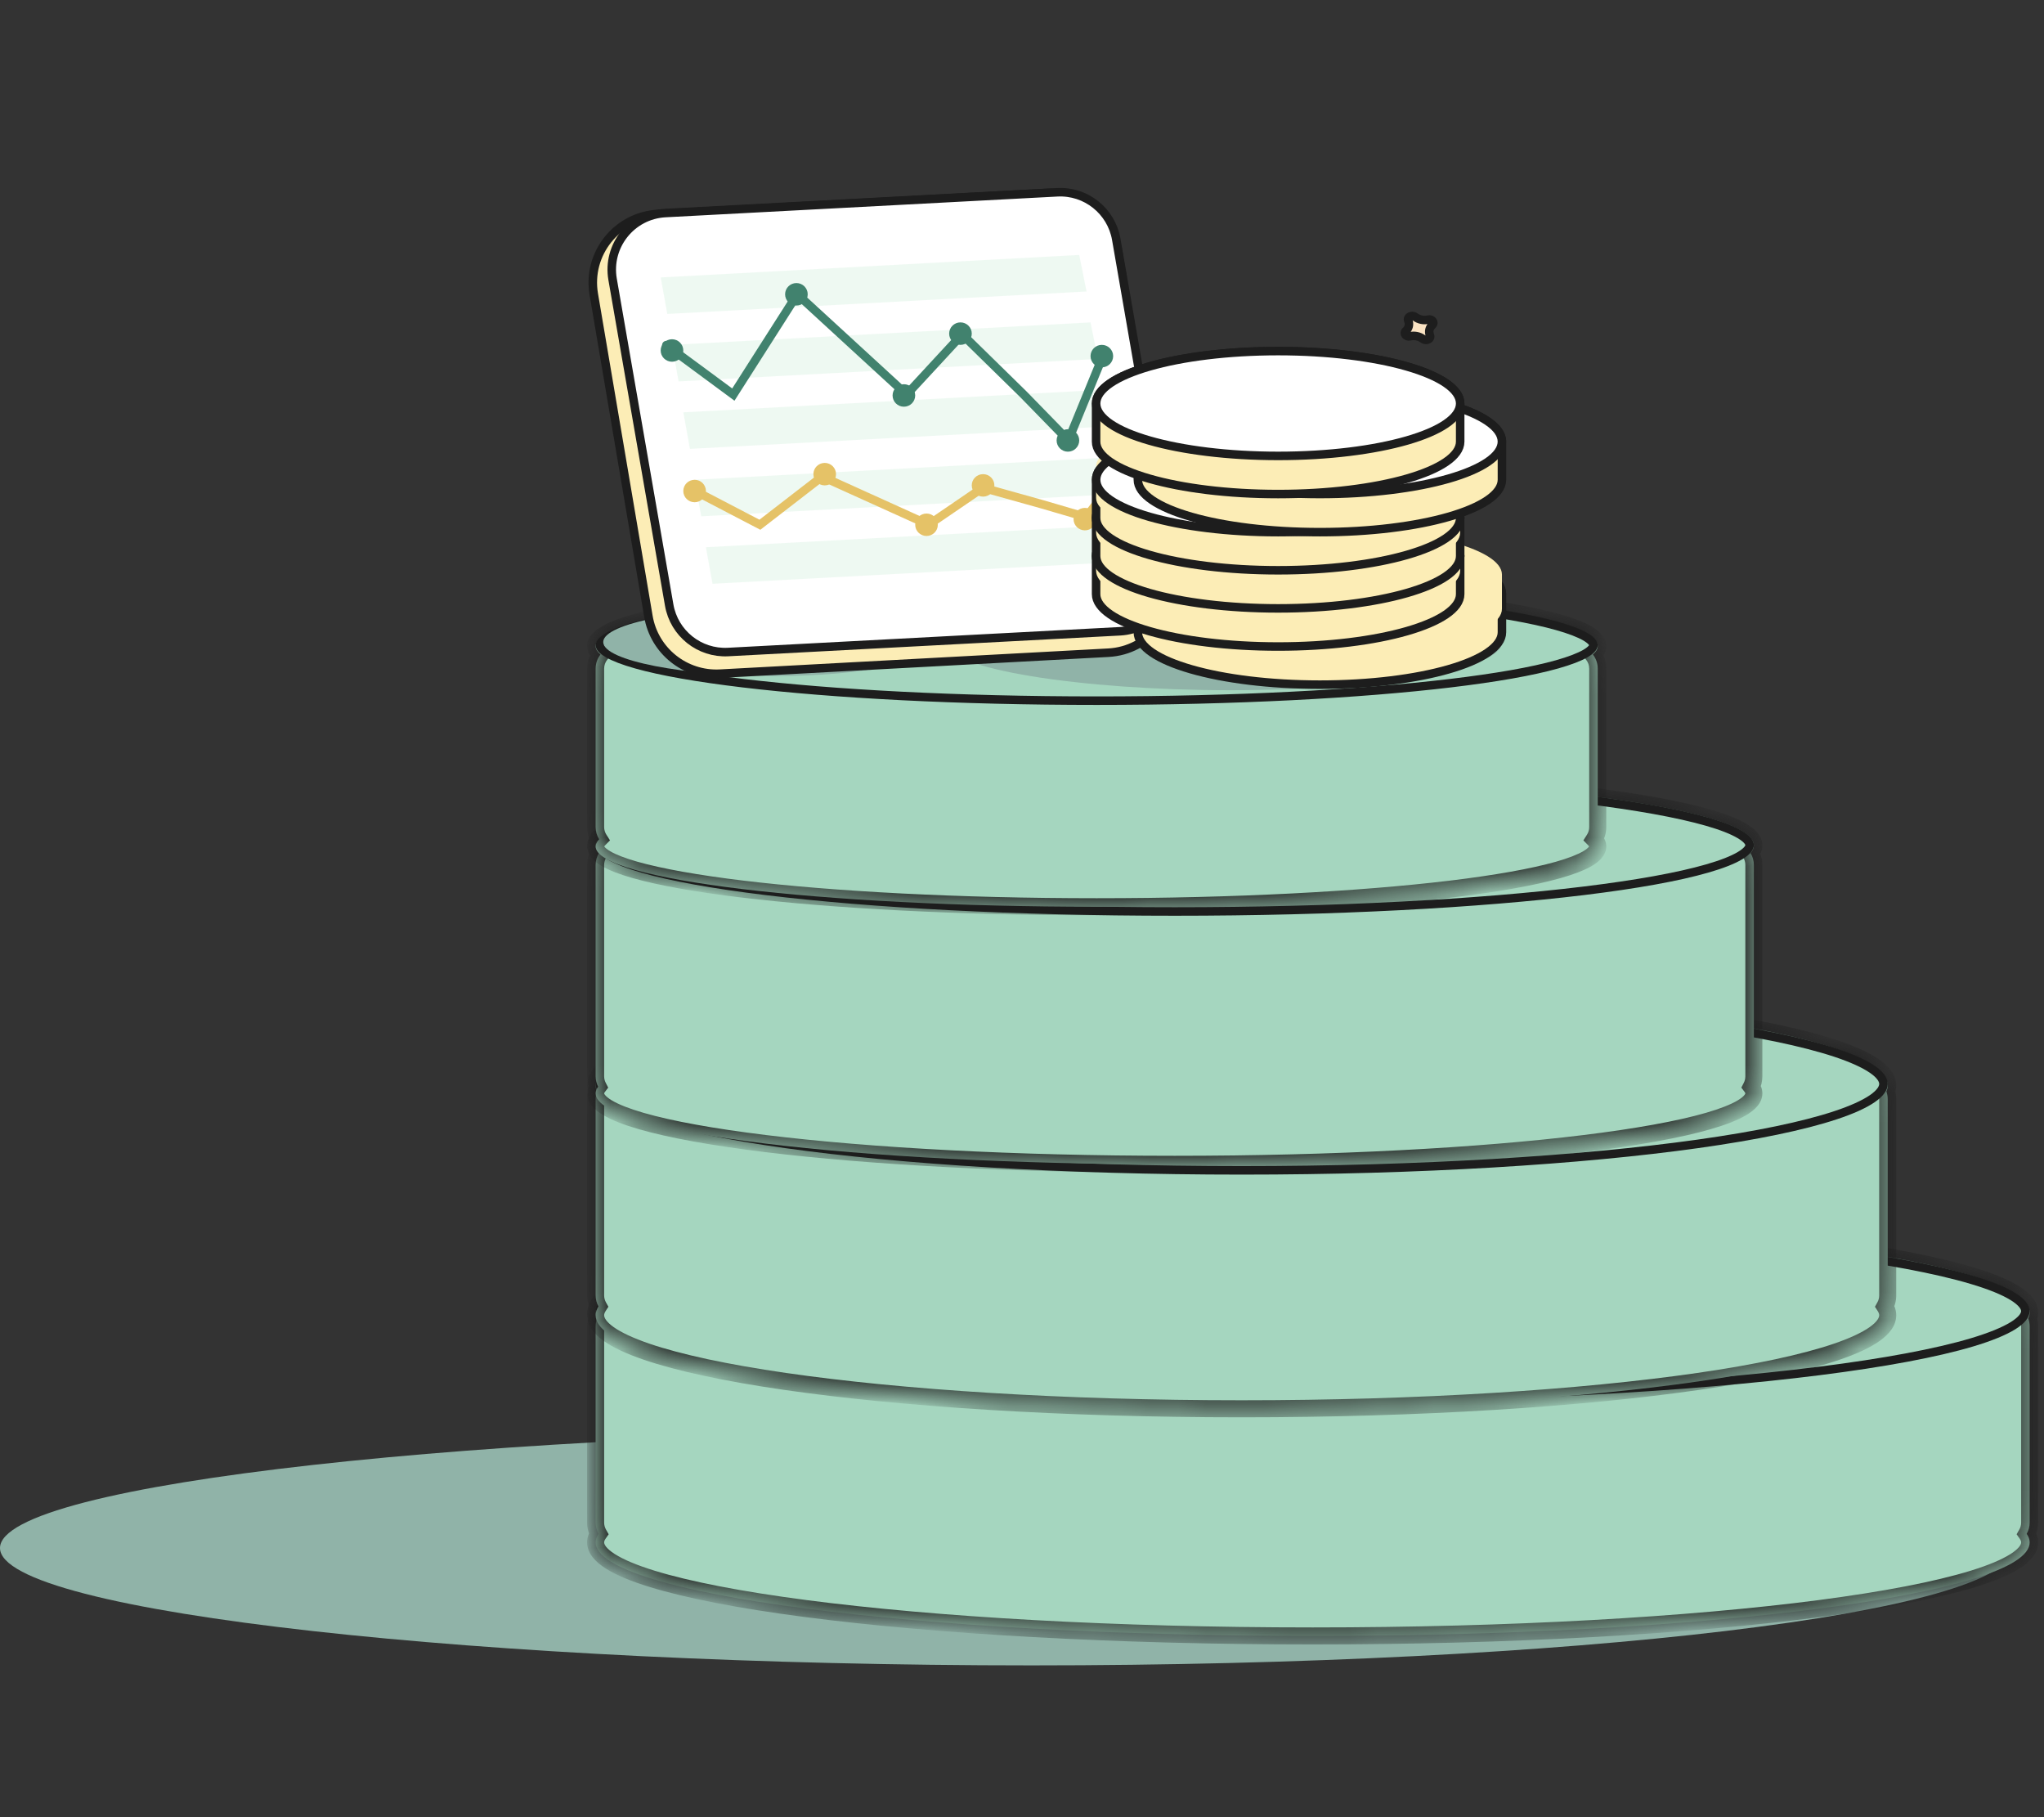
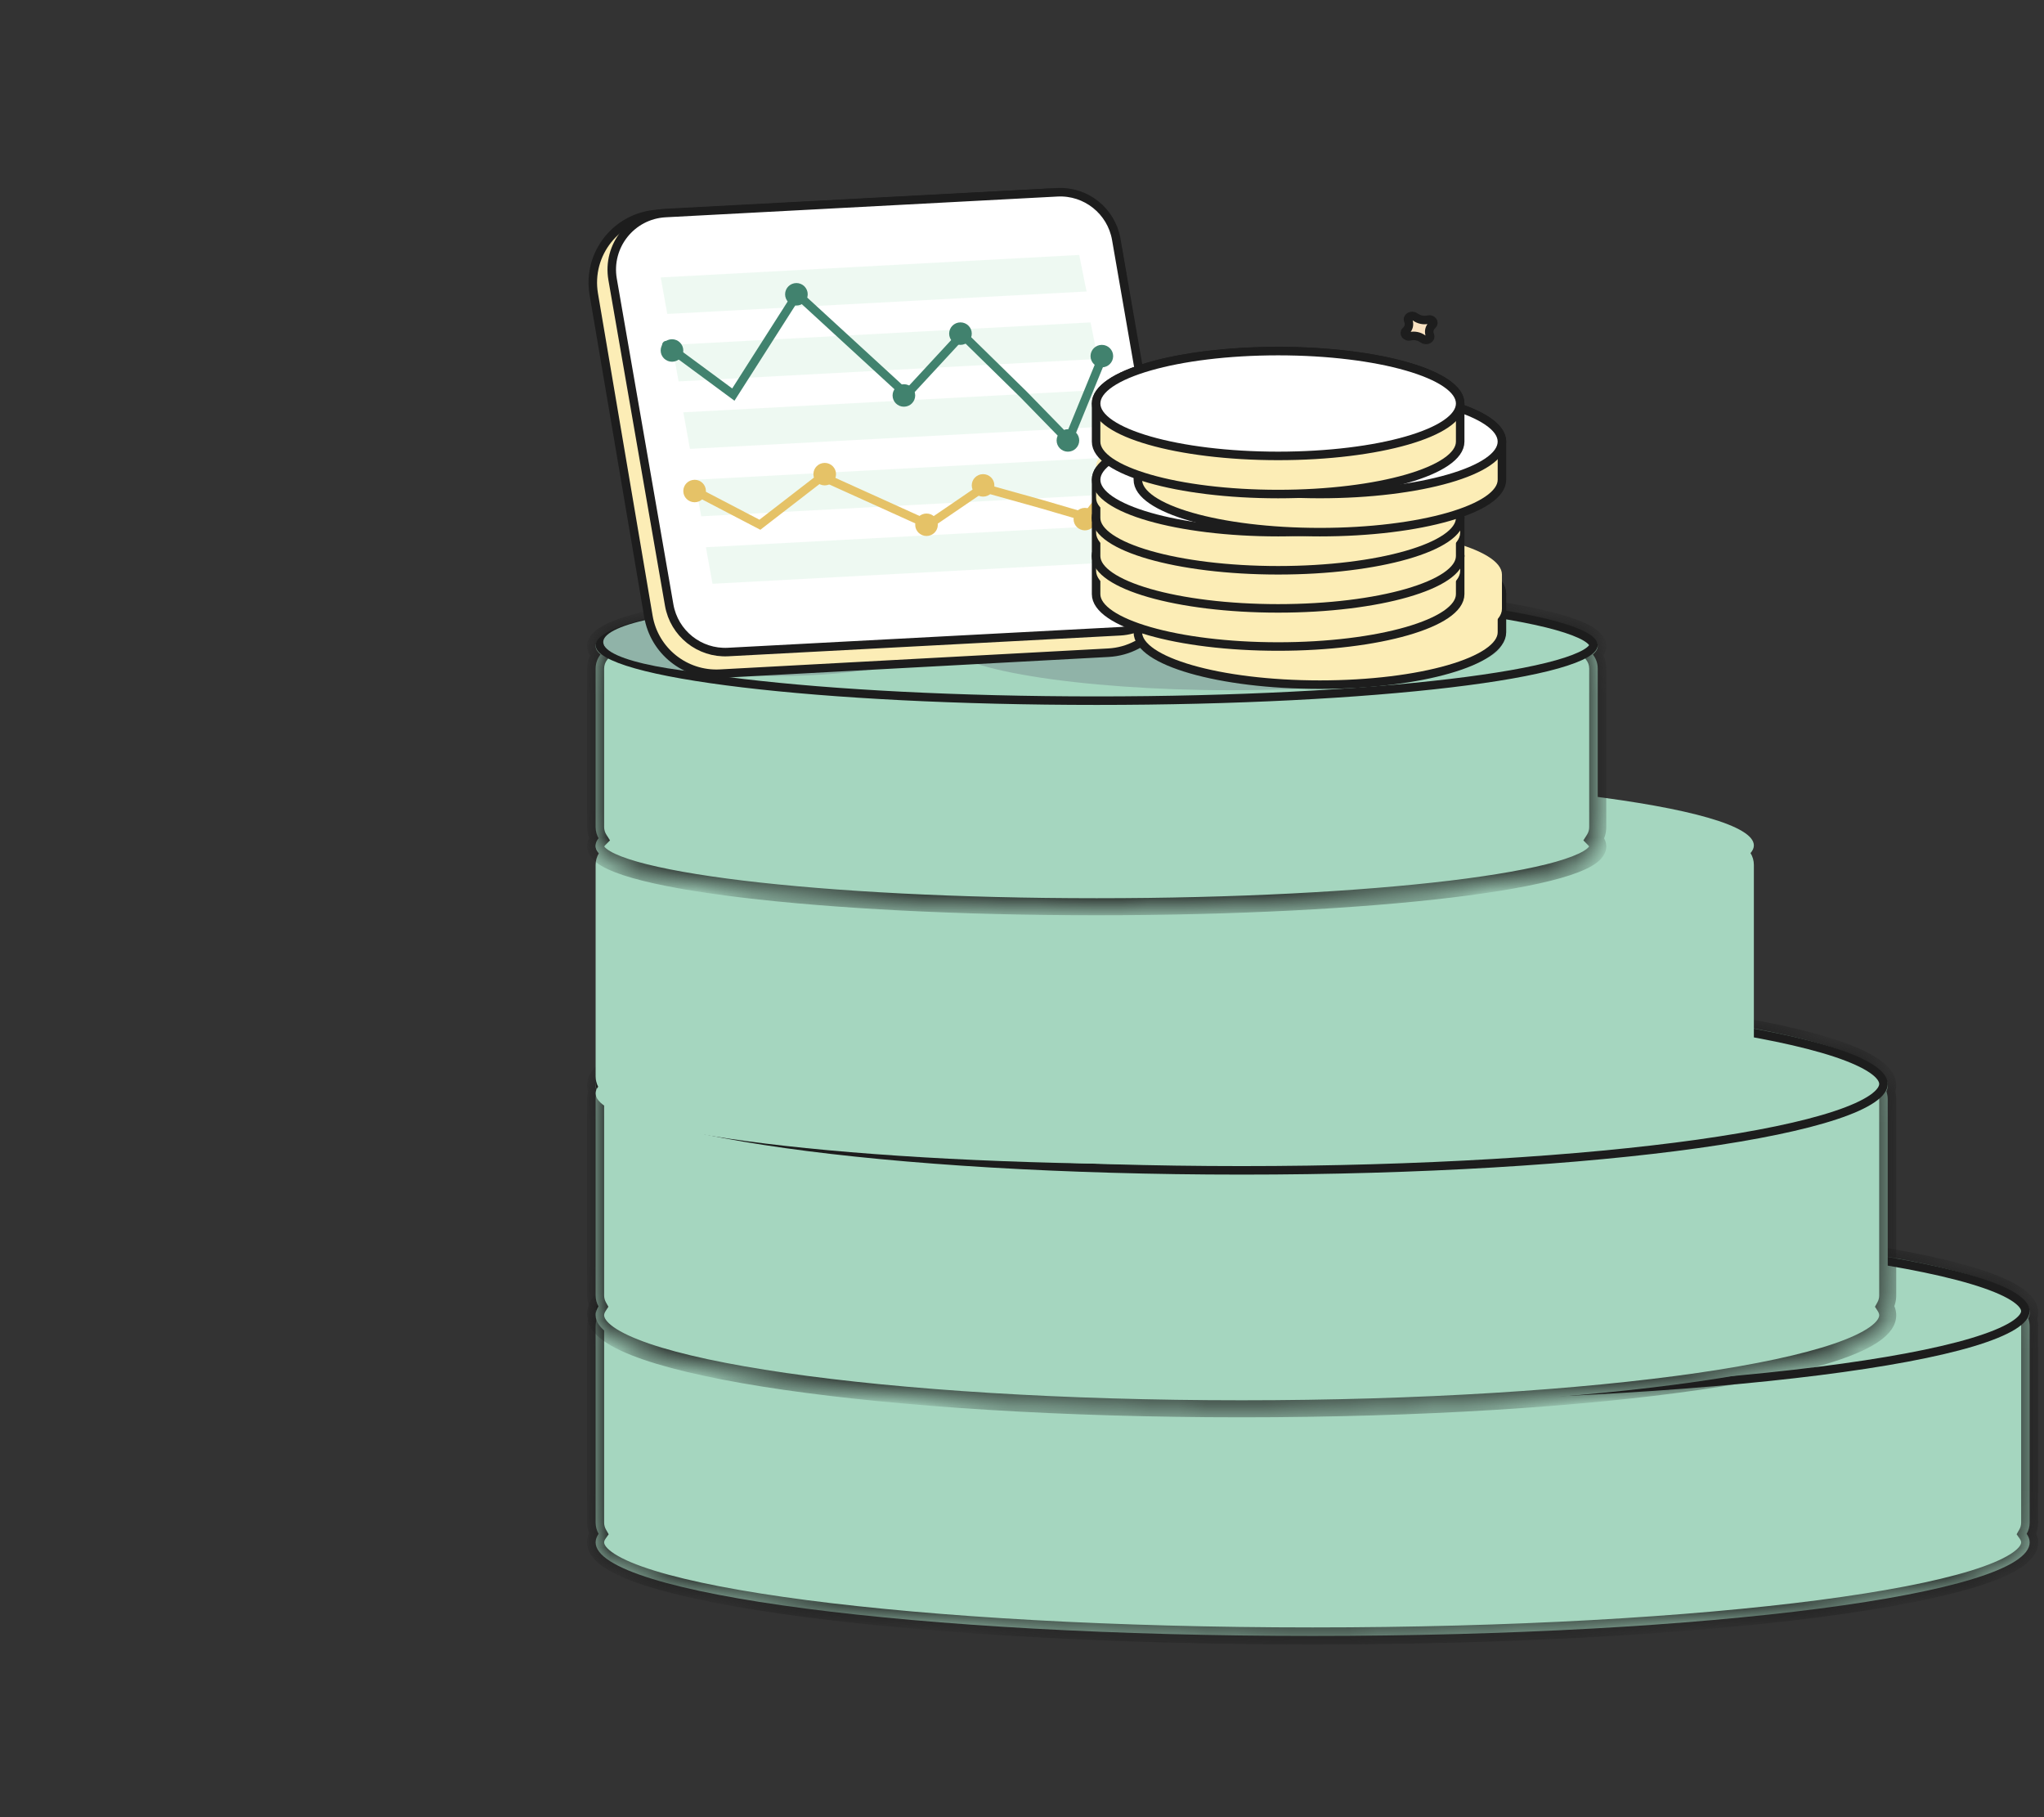
<svg xmlns="http://www.w3.org/2000/svg" width="72" height="64" viewBox="0 0 72 64" fill="none">
  <rect x="0" y="0" width="72" height="64" fill="#333333" stroke="none" />
  <g style="mix-blend-mode:multiply">
-     <path d="M70.895 54.52C70.895 56.806 55.421 58.654 36.334 58.654C17.246 58.654 0 56.806 0 54.52C0 52.234 17.246 50.386 36.334 50.386C55.421 50.386 70.895 52.238 70.895 54.52Z" fill="#90B3A8" />
-   </g>
+     </g>
  <mask id="path-2-inside-1_405_27690" fill="white">
    <path fill-rule="evenodd" clip-rule="evenodd" d="M71.446 46.436C71.478 46.368 71.495 46.3 71.495 46.231C71.495 44.41 60.187 42.935 46.238 42.935C32.289 42.935 20.981 44.41 20.981 46.231C20.981 46.3 20.998 46.368 21.03 46.436C20.998 46.522 20.981 46.614 20.981 46.711V53.624C20.981 53.768 21.019 53.903 21.086 54.02C21.017 54.119 20.981 54.22 20.981 54.322C20.981 56.142 32.289 57.617 46.238 57.617C60.187 57.617 71.495 56.142 71.495 54.322C71.495 54.22 71.459 54.119 71.39 54.02C71.457 53.903 71.495 53.768 71.495 53.624V46.711C71.495 46.614 71.478 46.522 71.446 46.436Z" />
  </mask>
  <path fill-rule="evenodd" clip-rule="evenodd" d="M71.446 46.436C71.478 46.368 71.495 46.3 71.495 46.231C71.495 44.41 60.187 42.935 46.238 42.935C32.289 42.935 20.981 44.41 20.981 46.231C20.981 46.3 20.998 46.368 21.03 46.436C20.998 46.522 20.981 46.614 20.981 46.711V53.624C20.981 53.768 21.019 53.903 21.086 54.02C21.017 54.119 20.981 54.22 20.981 54.322C20.981 56.142 32.289 57.617 46.238 57.617C60.187 57.617 71.495 56.142 71.495 54.322C71.495 54.22 71.459 54.119 71.39 54.02C71.457 53.903 71.495 53.768 71.495 53.624V46.711C71.495 46.614 71.478 46.522 71.446 46.436Z" fill="#A5D6BF" />
  <path d="M71.446 46.436L71.175 46.308L71.121 46.422L71.164 46.539L71.446 46.436ZM21.03 46.436L21.312 46.539L21.355 46.422L21.301 46.308L21.03 46.436ZM21.086 54.02L21.332 54.191L21.44 54.036L21.346 53.871L21.086 54.02ZM71.39 54.02L71.129 53.871L71.036 54.036L71.144 54.191L71.39 54.02ZM71.718 46.564C71.766 46.46 71.794 46.348 71.794 46.231H71.195C71.195 46.251 71.19 46.276 71.175 46.308L71.718 46.564ZM71.794 46.231C71.794 45.839 71.495 45.538 71.143 45.313C70.773 45.078 70.247 44.861 69.598 44.661C68.296 44.26 66.427 43.902 64.136 43.603C59.549 43.004 53.221 42.635 46.238 42.635V43.235C53.204 43.235 59.504 43.603 64.058 44.198C66.337 44.495 68.167 44.848 69.421 45.234C70.05 45.429 70.517 45.626 70.82 45.819C71.14 46.023 71.195 46.168 71.195 46.231H71.794ZM46.238 42.635C39.255 42.635 32.927 43.004 28.34 43.603C26.049 43.902 24.18 44.26 22.878 44.661C22.229 44.861 21.703 45.078 21.333 45.313C20.981 45.538 20.681 45.839 20.681 46.231H21.281C21.281 46.168 21.336 46.023 21.656 45.819C21.959 45.626 22.425 45.429 23.055 45.234C24.309 44.848 26.139 44.495 28.418 44.198C32.972 43.603 39.272 43.235 46.238 43.235V42.635ZM20.681 46.231C20.681 46.348 20.709 46.46 20.759 46.564L21.301 46.308C21.286 46.276 21.281 46.251 21.281 46.231H20.681ZM21.281 46.711C21.281 46.65 21.292 46.592 21.312 46.539L20.748 46.333C20.705 46.451 20.681 46.579 20.681 46.711H21.281ZM21.281 53.624V46.711H20.681V53.624H21.281ZM21.346 53.871C21.305 53.799 21.281 53.715 21.281 53.624H20.681C20.681 53.822 20.734 54.008 20.825 54.169L21.346 53.871ZM20.84 53.849C20.743 53.987 20.681 54.147 20.681 54.322H21.281C21.281 54.293 21.29 54.251 21.332 54.191L20.84 53.849ZM20.681 54.322C20.681 54.714 20.981 55.014 21.333 55.239C21.703 55.475 22.229 55.691 22.878 55.891C24.18 56.293 26.049 56.651 28.34 56.95C32.927 57.548 39.255 57.917 46.238 57.917V57.317C39.272 57.317 32.972 56.949 28.418 56.355C26.139 56.057 24.309 55.705 23.055 55.318C22.425 55.124 21.959 54.926 21.656 54.733C21.336 54.529 21.281 54.385 21.281 54.322H20.681ZM46.238 57.917C53.221 57.917 59.549 57.548 64.136 56.95C66.427 56.651 68.296 56.293 69.598 55.891C70.247 55.691 70.773 55.475 71.143 55.239C71.495 55.014 71.794 54.714 71.794 54.322H71.195C71.195 54.385 71.14 54.529 70.82 54.733C70.517 54.926 70.05 55.124 69.421 55.318C68.167 55.705 66.337 56.057 64.058 56.355C59.504 56.949 53.204 57.317 46.238 57.317V57.917ZM71.794 54.322C71.794 54.147 71.733 53.987 71.636 53.849L71.144 54.191C71.186 54.251 71.195 54.293 71.195 54.322H71.794ZM71.195 53.624C71.195 53.715 71.171 53.799 71.129 53.871L71.651 54.169C71.742 54.008 71.794 53.822 71.794 53.624H71.195ZM71.195 46.711V53.624H71.794V46.711H71.195ZM71.164 46.539C71.184 46.592 71.195 46.65 71.195 46.711H71.794C71.794 46.579 71.771 46.451 71.728 46.333L71.164 46.539Z" fill="#1D1D1D" mask="url(#path-2-inside-1_405_27690)" />
  <path d="M71.344 46.177C71.344 46.313 71.232 46.489 70.903 46.693C70.583 46.89 70.101 47.086 69.467 47.276C68.201 47.654 66.361 47.997 64.078 48.285C59.516 48.862 53.208 49.219 46.238 49.219C39.268 49.219 32.96 48.862 28.398 48.285C26.115 47.997 24.276 47.654 23.009 47.276C22.375 47.086 21.893 46.89 21.573 46.693C21.244 46.489 21.131 46.313 21.131 46.177C21.131 46.041 21.244 45.865 21.573 45.661C21.893 45.463 22.375 45.267 23.009 45.078C24.276 44.699 26.115 44.357 28.398 44.068C32.96 43.491 39.268 43.134 46.238 43.134C53.208 43.134 59.516 43.491 64.078 44.068C66.361 44.357 68.201 44.699 69.467 45.078C70.101 45.267 70.583 45.463 70.903 45.661C71.232 45.865 71.344 46.041 71.344 46.177Z" fill="#A5D6BF" stroke="#1D1D1D" stroke-width="0.3" />
  <mask id="path-5-inside-2_405_27690" fill="white">
    <path fill-rule="evenodd" clip-rule="evenodd" d="M66.448 38.442C66.479 38.372 66.495 38.302 66.495 38.231C66.495 36.41 56.306 34.935 43.738 34.935C31.17 34.935 20.981 36.41 20.981 38.231C20.981 38.302 20.997 38.372 21.028 38.442C20.998 38.526 20.981 38.617 20.981 38.711V45.624C20.981 45.765 21.018 45.897 21.081 46.011C21.015 46.114 20.981 46.217 20.981 46.322C20.981 48.142 31.17 49.617 43.738 49.617C56.306 49.617 66.495 48.142 66.495 46.322C66.495 46.217 66.461 46.114 66.395 46.011C66.459 45.897 66.495 45.765 66.495 45.624V38.711C66.495 38.617 66.478 38.526 66.448 38.442Z" />
  </mask>
  <path fill-rule="evenodd" clip-rule="evenodd" d="M66.448 38.442C66.479 38.372 66.495 38.302 66.495 38.231C66.495 36.41 56.306 34.935 43.738 34.935C31.17 34.935 20.981 36.41 20.981 38.231C20.981 38.302 20.997 38.372 21.028 38.442C20.998 38.526 20.981 38.617 20.981 38.711V45.624C20.981 45.765 21.018 45.897 21.081 46.011C21.015 46.114 20.981 46.217 20.981 46.322C20.981 48.142 31.17 49.617 43.738 49.617C56.306 49.617 66.495 48.142 66.495 46.322C66.495 46.217 66.461 46.114 66.395 46.011C66.459 45.897 66.495 45.765 66.495 45.624V38.711C66.495 38.617 66.478 38.526 66.448 38.442Z" fill="#A5D6BF" />
  <path d="M66.448 38.442L66.174 38.322L66.126 38.431L66.166 38.543L66.448 38.442ZM21.028 38.442L21.31 38.543L21.35 38.431L21.302 38.322L21.028 38.442ZM21.081 46.011L21.333 46.174L21.43 46.023L21.343 45.866L21.081 46.011ZM66.395 46.011L66.132 45.866L66.046 46.023L66.143 46.174L66.395 46.011ZM66.723 38.562C66.769 38.458 66.795 38.347 66.795 38.231H66.195C66.195 38.257 66.189 38.286 66.174 38.322L66.723 38.562ZM66.795 38.231C66.795 37.853 66.533 37.553 66.206 37.322C65.868 37.083 65.39 36.865 64.803 36.664C63.626 36.261 61.938 35.903 59.872 35.603C55.736 35.004 50.032 34.635 43.738 34.635V35.235C50.012 35.235 55.686 35.603 59.786 36.197C61.839 36.494 63.484 36.846 64.609 37.232C65.174 37.425 65.59 37.621 65.859 37.811C66.138 38.009 66.195 38.153 66.195 38.231H66.795ZM43.738 34.635C37.444 34.635 31.74 35.004 27.604 35.603C25.538 35.903 23.85 36.261 22.673 36.664C22.086 36.865 21.608 37.083 21.27 37.322C20.943 37.553 20.681 37.853 20.681 38.231H21.281C21.281 38.153 21.338 38.009 21.617 37.811C21.886 37.621 22.302 37.425 22.867 37.232C23.992 36.846 25.637 36.494 27.69 36.197C31.79 35.603 37.464 35.235 43.738 35.235V34.635ZM20.681 38.231C20.681 38.347 20.707 38.458 20.753 38.562L21.302 38.322C21.287 38.286 21.281 38.257 21.281 38.231H20.681ZM21.281 38.711C21.281 38.651 21.292 38.595 21.31 38.543L20.745 38.342C20.704 38.457 20.681 38.582 20.681 38.711H21.281ZM21.281 45.624V38.711H20.681V45.624H21.281ZM21.343 45.866C21.304 45.795 21.281 45.713 21.281 45.624H20.681C20.681 45.817 20.731 45.999 20.819 46.157L21.343 45.866ZM20.829 45.849C20.738 45.99 20.681 46.149 20.681 46.322H21.281C21.281 46.285 21.293 46.237 21.333 46.174L20.829 45.849ZM20.681 46.322C20.681 46.699 20.943 46.999 21.27 47.231C21.608 47.469 22.086 47.687 22.673 47.888C23.85 48.291 25.538 48.65 27.604 48.949C31.74 49.548 37.444 49.917 43.738 49.917V49.317C37.464 49.317 31.79 48.949 27.69 48.355C25.637 48.058 23.992 47.706 22.867 47.321C22.302 47.127 21.886 46.931 21.617 46.741C21.338 46.543 21.281 46.4 21.281 46.322H20.681ZM43.738 49.917C50.032 49.917 55.736 49.548 59.872 48.949C61.938 48.65 63.626 48.291 64.803 47.888C65.39 47.687 65.868 47.469 66.206 47.231C66.533 46.999 66.795 46.699 66.795 46.322H66.195C66.195 46.4 66.138 46.543 65.859 46.741C65.59 46.931 65.174 47.127 64.609 47.321C63.484 47.706 61.839 48.058 59.786 48.355C55.686 48.949 50.012 49.317 43.738 49.317V49.917ZM66.795 46.322C66.795 46.149 66.738 45.99 66.647 45.849L66.143 46.174C66.183 46.237 66.195 46.285 66.195 46.322H66.795ZM66.195 45.624C66.195 45.713 66.172 45.795 66.132 45.866L66.657 46.157C66.745 45.999 66.795 45.817 66.795 45.624H66.195ZM66.195 38.711V45.624H66.795V38.711H66.195ZM66.166 38.543C66.184 38.595 66.195 38.651 66.195 38.711H66.795C66.795 38.582 66.772 38.457 66.731 38.342L66.166 38.543Z" fill="#1D1D1D" mask="url(#path-5-inside-2_405_27690)" />
  <path d="M66.345 38.177C66.345 38.32 66.24 38.496 65.948 38.697C65.661 38.893 65.23 39.088 64.659 39.277C63.52 39.655 61.864 39.997 59.809 40.286C55.699 40.862 50.017 41.219 43.738 41.219C37.459 41.219 31.777 40.862 27.668 40.286C25.612 39.997 23.956 39.655 22.817 39.277C22.247 39.088 21.815 38.893 21.529 38.697C21.236 38.496 21.131 38.32 21.131 38.177C21.131 38.033 21.236 37.857 21.529 37.657C21.815 37.461 22.247 37.266 22.817 37.076C23.956 36.699 25.612 36.356 27.668 36.068C31.777 35.491 37.459 35.134 43.738 35.134C50.017 35.134 55.699 35.491 59.809 36.068C61.864 36.356 63.52 36.699 64.659 37.076C65.23 37.266 65.661 37.461 65.948 37.657C66.24 37.857 66.345 38.033 66.345 38.177Z" fill="#A5D6BF" stroke="#1D1D1D" stroke-width="0.3" />
  <mask id="path-8-inside-3_405_27690" fill="white">
    <path fill-rule="evenodd" clip-rule="evenodd" d="M61.662 30.045C61.74 29.956 61.78 29.866 61.78 29.775C61.78 28.395 52.647 27.276 41.381 27.276C30.114 27.276 20.981 28.395 20.981 29.775C20.981 29.866 21.021 29.956 21.099 30.045C21.024 30.166 20.981 30.309 20.981 30.463V37.908C20.981 38.04 21.013 38.165 21.07 38.274C21.011 38.351 20.981 38.429 20.981 38.508C20.981 39.888 30.114 41.007 41.381 41.007C52.647 41.007 61.78 39.888 61.78 38.508C61.78 38.429 61.75 38.351 61.692 38.274C61.748 38.165 61.78 38.04 61.78 37.908V30.463C61.78 30.309 61.737 30.166 61.662 30.045Z" />
  </mask>
  <path fill-rule="evenodd" clip-rule="evenodd" d="M61.662 30.045C61.74 29.956 61.78 29.866 61.78 29.775C61.78 28.395 52.647 27.276 41.381 27.276C30.114 27.276 20.981 28.395 20.981 29.775C20.981 29.866 21.021 29.956 21.099 30.045C21.024 30.166 20.981 30.309 20.981 30.463V37.908C20.981 38.04 21.013 38.165 21.07 38.274C21.011 38.351 20.981 38.429 20.981 38.508C20.981 39.888 30.114 41.007 41.381 41.007C52.647 41.007 61.78 39.888 61.78 38.508C61.78 38.429 61.75 38.351 61.692 38.274C61.748 38.165 61.78 38.04 61.78 37.908V30.463C61.78 30.309 61.737 30.166 61.662 30.045Z" fill="#A5D6BF" />
-   <path d="M61.662 30.045L61.437 29.847L61.291 30.013L61.407 30.202L61.662 30.045ZM21.099 30.045L21.355 30.202L21.471 30.013L21.325 29.847L21.099 30.045ZM21.07 38.274L21.309 38.456L21.423 38.305L21.337 38.137L21.07 38.274ZM61.692 38.274L61.425 38.137L61.339 38.305L61.453 38.456L61.692 38.274ZM61.888 30.243C61.998 30.117 62.08 29.96 62.08 29.775H61.48C61.48 29.775 61.48 29.78 61.476 29.79C61.471 29.802 61.46 29.821 61.437 29.847L61.888 30.243ZM62.08 29.775C62.08 29.429 61.802 29.183 61.52 29.014C61.215 28.832 60.786 28.666 60.261 28.514C59.205 28.209 57.693 27.937 55.842 27.71C52.135 27.256 47.022 26.977 41.381 26.977V27.576C47.006 27.576 52.093 27.856 55.769 28.306C57.609 28.531 59.084 28.798 60.094 29.09C60.601 29.237 60.973 29.386 61.212 29.529C61.331 29.6 61.404 29.662 61.444 29.711C61.463 29.734 61.472 29.751 61.476 29.761C61.48 29.77 61.48 29.774 61.48 29.775H62.08ZM41.381 26.977C35.739 26.977 30.627 27.256 26.92 27.71C25.068 27.937 23.556 28.209 22.501 28.514C21.976 28.666 21.546 28.832 21.242 29.014C20.96 29.183 20.681 29.429 20.681 29.775H21.281C21.281 29.774 21.281 29.77 21.285 29.761C21.289 29.751 21.298 29.734 21.318 29.711C21.358 29.662 21.431 29.6 21.55 29.529C21.789 29.386 22.161 29.237 22.668 29.09C23.677 28.798 25.153 28.531 26.993 28.306C30.669 27.856 35.756 27.576 41.381 27.576V26.977ZM20.681 29.775C20.681 29.96 20.764 30.117 20.874 30.243L21.325 29.847C21.302 29.821 21.291 29.802 21.286 29.79C21.281 29.78 21.281 29.775 21.281 29.775H20.681ZM21.281 30.463C21.281 30.366 21.308 30.277 21.355 30.202L20.843 29.888C20.741 30.055 20.681 30.253 20.681 30.463H21.281ZM21.281 37.908V30.463H20.681V37.908H21.281ZM21.337 38.137C21.301 38.069 21.281 37.992 21.281 37.908H20.681C20.681 38.089 20.725 38.261 20.803 38.412L21.337 38.137ZM20.831 38.093C20.743 38.209 20.681 38.349 20.681 38.508H21.281C21.281 38.508 21.281 38.504 21.284 38.497C21.287 38.489 21.294 38.475 21.309 38.456L20.831 38.093ZM20.681 38.508C20.681 38.855 20.96 39.1 21.242 39.269C21.546 39.452 21.976 39.617 22.501 39.769C23.556 40.075 25.068 40.346 26.92 40.573C30.627 41.027 35.739 41.307 41.381 41.307V40.707C35.756 40.707 30.669 40.427 26.993 39.977C25.153 39.752 23.677 39.485 22.668 39.193C22.161 39.046 21.789 38.898 21.55 38.755C21.431 38.683 21.358 38.621 21.318 38.572C21.298 38.549 21.289 38.532 21.285 38.522C21.281 38.513 21.281 38.509 21.281 38.508H20.681ZM41.381 41.307C47.022 41.307 52.135 41.027 55.842 40.573C57.693 40.346 59.205 40.075 60.261 39.769C60.786 39.617 61.215 39.452 61.52 39.269C61.802 39.1 62.08 38.855 62.08 38.508H61.48C61.48 38.509 61.48 38.513 61.476 38.522C61.472 38.532 61.463 38.549 61.444 38.572C61.404 38.621 61.331 38.683 61.212 38.755C60.973 38.898 60.601 39.046 60.094 39.193C59.084 39.485 57.609 39.752 55.769 39.977C52.093 40.427 47.006 40.707 41.381 40.707V41.307ZM62.08 38.508C62.08 38.349 62.019 38.209 61.931 38.093L61.453 38.456C61.468 38.475 61.474 38.489 61.477 38.497C61.48 38.504 61.48 38.508 61.48 38.508H62.08ZM61.48 37.908C61.48 37.992 61.46 38.069 61.425 38.137L61.959 38.412C62.036 38.261 62.08 38.089 62.08 37.908H61.48ZM61.48 30.463V37.908H62.08V30.463H61.48ZM61.407 30.202C61.453 30.277 61.48 30.366 61.48 30.463H62.08C62.08 30.253 62.021 30.055 61.918 29.888L61.407 30.202Z" fill="#1D1D1D" mask="url(#path-8-inside-3_405_27690)" />
-   <path d="M61.63 29.764C61.63 29.849 61.556 29.978 61.289 30.137C61.033 30.289 60.647 30.441 60.136 30.588C59.115 30.883 57.63 31.149 55.787 31.374C52.103 31.823 47.01 32.102 41.381 32.102C35.752 32.102 30.658 31.823 26.974 31.374C25.131 31.149 23.647 30.883 22.626 30.588C22.114 30.441 21.728 30.289 21.473 30.137C21.206 29.978 21.131 29.849 21.131 29.764C21.131 29.68 21.206 29.551 21.473 29.392C21.728 29.239 22.114 29.087 22.626 28.94C23.647 28.646 25.131 28.379 26.974 28.154C30.658 27.705 35.752 27.427 41.381 27.427C47.01 27.427 52.103 27.705 55.787 28.154C57.63 28.379 59.115 28.646 60.136 28.94C60.647 29.087 61.033 29.239 61.289 29.392C61.556 29.551 61.63 29.68 61.63 29.764Z" fill="#A5D6BF" stroke="#1D1D1D" stroke-width="0.3" />
  <mask id="path-11-inside-4_405_27690" fill="white">
    <path fill-rule="evenodd" clip-rule="evenodd" d="M56.109 23.052C56.222 22.954 56.28 22.855 56.28 22.755C56.28 21.581 48.378 20.63 38.631 20.63C28.883 20.63 20.981 21.581 20.981 22.755C20.981 22.855 21.04 22.954 21.152 23.052C21.045 23.188 20.981 23.359 20.981 23.546V29.129C20.981 29.287 21.027 29.433 21.105 29.557C21.024 29.64 20.981 29.725 20.981 29.81C20.981 30.984 28.883 31.935 38.631 31.935C48.378 31.935 56.28 30.984 56.28 29.81C56.28 29.725 56.238 29.64 56.156 29.557C56.234 29.433 56.28 29.287 56.28 29.129V23.546C56.28 23.359 56.216 23.188 56.109 23.052Z" />
  </mask>
  <path fill-rule="evenodd" clip-rule="evenodd" d="M56.109 23.052C56.222 22.954 56.28 22.855 56.28 22.755C56.28 21.581 48.378 20.63 38.631 20.63C28.883 20.63 20.981 21.581 20.981 22.755C20.981 22.855 21.04 22.954 21.152 23.052C21.045 23.188 20.981 23.359 20.981 23.546V29.129C20.981 29.287 21.027 29.433 21.105 29.557C21.024 29.64 20.981 29.725 20.981 29.81C20.981 30.984 28.883 31.935 38.631 31.935C48.378 31.935 56.28 30.984 56.28 29.81C56.28 29.725 56.238 29.64 56.156 29.557C56.234 29.433 56.28 29.287 56.28 29.129V23.546C56.28 23.359 56.216 23.188 56.109 23.052Z" fill="#A5D6BF" />
  <path d="M56.109 23.052L55.913 22.824L55.696 23.011L55.873 23.237L56.109 23.052ZM21.152 23.052L21.388 23.237L21.566 23.011L21.348 22.824L21.152 23.052ZM21.105 29.557L21.319 29.768L21.487 29.598L21.359 29.396L21.105 29.557ZM56.156 29.557L55.903 29.396L55.775 29.598L55.942 29.768L56.156 29.557ZM56.305 23.279C56.449 23.155 56.58 22.98 56.58 22.755H55.98C55.98 22.745 55.983 22.743 55.977 22.754C55.97 22.767 55.952 22.791 55.913 22.824L56.305 23.279ZM56.58 22.755C56.58 22.432 56.317 22.211 56.074 22.068C55.806 21.911 55.431 21.769 54.975 21.639C54.059 21.379 52.749 21.148 51.147 20.955C47.937 20.569 43.513 20.33 38.631 20.33V20.93C43.496 20.93 47.896 21.168 51.075 21.55C52.666 21.742 53.94 21.969 54.811 22.216C55.248 22.341 55.567 22.466 55.769 22.585C55.996 22.718 55.98 22.784 55.98 22.755H56.58ZM38.631 20.33C33.749 20.33 29.324 20.569 26.115 20.955C24.512 21.148 23.202 21.379 22.286 21.639C21.831 21.769 21.456 21.911 21.188 22.068C20.944 22.211 20.681 22.432 20.681 22.755H21.281C21.281 22.784 21.266 22.718 21.492 22.585C21.695 22.466 22.013 22.341 22.451 22.216C23.321 21.969 24.595 21.742 26.187 21.55C29.365 21.168 33.765 20.93 38.631 20.93V20.33ZM20.681 22.755C20.681 22.98 20.812 23.155 20.956 23.279L21.348 22.824C21.309 22.791 21.292 22.767 21.284 22.754C21.278 22.743 21.281 22.745 21.281 22.755H20.681ZM21.281 23.546C21.281 23.429 21.321 23.322 21.388 23.237L20.916 22.866C20.769 23.053 20.681 23.29 20.681 23.546H21.281ZM21.281 29.129V23.546H20.681V29.129H21.281ZM21.359 29.396C21.31 29.319 21.281 29.228 21.281 29.129H20.681C20.681 29.345 20.744 29.547 20.852 29.718L21.359 29.396ZM20.892 29.346C20.777 29.463 20.681 29.619 20.681 29.81H21.281C21.281 29.819 21.279 29.821 21.282 29.815C21.285 29.808 21.295 29.792 21.319 29.768L20.892 29.346ZM20.681 29.81C20.681 30.133 20.944 30.354 21.188 30.497C21.456 30.654 21.831 30.796 22.286 30.926C23.202 31.186 24.512 31.418 26.115 31.61C29.324 31.997 33.749 32.235 38.631 32.235V31.635C33.765 31.635 29.365 31.397 26.187 31.015C24.595 30.823 23.321 30.596 22.451 30.349C22.013 30.224 21.695 30.099 21.492 29.98C21.266 29.847 21.281 29.781 21.281 29.81H20.681ZM38.631 32.235C43.513 32.235 47.937 31.997 51.147 31.61C52.749 31.418 54.059 31.186 54.975 30.926C55.431 30.796 55.806 30.654 56.074 30.497C56.317 30.354 56.58 30.133 56.58 29.81H55.98C55.98 29.781 55.996 29.847 55.769 29.98C55.567 30.099 55.248 30.224 54.811 30.349C53.94 30.596 52.666 30.823 51.075 31.015C47.896 31.397 43.496 31.635 38.631 31.635V32.235ZM56.58 29.81C56.58 29.619 56.484 29.463 56.369 29.346L55.942 29.768C55.966 29.792 55.976 29.808 55.98 29.815C55.982 29.821 55.98 29.819 55.98 29.81H56.58ZM55.98 29.129C55.98 29.228 55.952 29.319 55.903 29.396L56.409 29.718C56.517 29.547 56.58 29.345 56.58 29.129H55.98ZM55.98 23.546V29.129H56.58V23.546H55.98ZM55.873 23.237C55.94 23.322 55.98 23.429 55.98 23.546H56.58C56.58 23.29 56.492 23.053 56.345 22.866L55.873 23.237Z" fill="#1D1D1D" mask="url(#path-11-inside-4_405_27690)" />
  <path d="M56.13 22.722C56.13 22.779 56.077 22.882 55.846 23.017C55.627 23.144 55.294 23.272 54.852 23.397C53.97 23.646 52.687 23.871 51.093 24.061C47.907 24.441 43.5 24.677 38.631 24.677C33.761 24.677 29.355 24.441 26.169 24.061C24.574 23.871 23.291 23.646 22.409 23.397C21.967 23.272 21.634 23.144 21.416 23.017C21.184 22.882 21.131 22.779 21.131 22.722C21.131 22.665 21.184 22.562 21.416 22.427C21.634 22.3 21.967 22.172 22.409 22.047C23.291 21.798 24.574 21.573 26.169 21.383C29.355 21.003 33.761 20.767 38.631 20.767C43.5 20.767 47.907 21.003 51.093 21.383C52.687 21.573 53.97 21.798 54.852 22.047C55.294 22.172 55.627 22.3 55.846 22.427C56.077 22.562 56.13 22.665 56.13 22.722Z" fill="#A5D6BF" stroke="#1D1D1D" stroke-width="0.3" />
  <g style="mix-blend-mode:multiply">
    <path d="M52.901 22.631C52.901 23.559 48.623 24.309 43.345 24.309C38.067 24.309 33.299 23.559 33.299 22.631C33.299 21.703 38.067 20.953 43.345 20.953C48.623 20.953 52.901 21.704 52.901 22.631Z" fill="#90B3A8" />
  </g>
  <g style="mix-blend-mode:multiply">
    <path d="M33.03 22.612C33.03 23.274 30.459 23.81 27.287 23.81C24.115 23.81 21.249 23.274 21.249 22.612C21.249 21.95 24.115 21.415 27.287 21.415C30.459 21.415 33.03 21.951 33.03 22.612Z" fill="#90B3A8" />
  </g>
  <path d="M36.85 6.795C38.083 6.729 39.171 7.598 39.377 8.816L41.301 20.161C41.543 21.59 40.488 22.91 39.041 22.988L25.366 23.726C24.134 23.793 23.046 22.924 22.84 21.706L20.916 10.36C20.674 8.932 21.729 7.612 23.176 7.534L36.85 6.795Z" fill="#FCEDB6" stroke="#1D1D1D" stroke-width="0.3" />
  <path d="M37.243 6.772C38.254 6.718 39.146 7.429 39.32 8.427L41.312 19.898C41.517 21.077 40.646 22.169 39.452 22.233L25.648 22.964C24.637 23.018 23.745 22.307 23.572 21.309L21.579 9.838C21.375 8.659 22.245 7.567 23.44 7.503L37.243 6.772Z" fill="white" stroke="#1D1D1D" stroke-width="0.3" />
  <path opacity="0.5" d="M23.671 12.146L38.414 11.355L38.673 12.641L23.904 13.433L23.671 12.146Z" fill="#DEF4E7" />
  <path opacity="0.5" d="M23.273 9.771L38.015 8.979L38.274 10.266L23.505 11.057L23.273 9.771Z" fill="#DEF4E7" />
  <path opacity="0.5" d="M24.07 14.522L38.813 13.73L39.072 15.017L24.303 15.809L24.07 14.522Z" fill="#DEF4E7" />
  <path opacity="0.5" d="M24.468 16.897L39.211 16.105L39.47 17.392L24.701 18.184L24.468 16.897Z" fill="#DEF4E7" />
  <path opacity="0.5" d="M24.866 19.273L39.609 18.481L39.868 19.768L25.099 20.56L24.866 19.273Z" fill="#DEF4E7" />
  <path d="M23.472 12.155L25.832 13.897L28.086 10.364L31.934 13.897L33.895 11.777L36.059 13.897L37.632 15.511L38.812 12.63" stroke="#41826E" stroke-width="0.3" stroke-linecap="round" />
  <path d="M23.919 12.344C23.919 12.479 23.809 12.59 23.671 12.59C23.533 12.59 23.422 12.479 23.422 12.344C23.422 12.209 23.533 12.098 23.671 12.098C23.809 12.098 23.919 12.209 23.919 12.344Z" fill="#41826E" stroke="#41826E" stroke-width="0.3" />
  <path d="M28.302 10.365C28.302 10.5 28.192 10.611 28.054 10.611C27.916 10.611 27.805 10.5 27.805 10.365C27.805 10.23 27.916 10.119 28.054 10.119C28.192 10.119 28.302 10.23 28.302 10.365Z" fill="#41826E" stroke="#41826E" stroke-width="0.3" />
  <path d="M34.081 11.75C34.081 11.885 33.97 11.996 33.832 11.996C33.694 11.996 33.584 11.885 33.584 11.75C33.584 11.615 33.694 11.504 33.832 11.504C33.97 11.504 34.081 11.615 34.081 11.75Z" fill="#41826E" stroke="#41826E" stroke-width="0.3" />
  <path d="M37.866 15.512C37.866 15.647 37.755 15.758 37.617 15.758C37.479 15.758 37.369 15.647 37.369 15.512C37.369 15.377 37.479 15.266 37.617 15.266C37.755 15.266 37.866 15.377 37.866 15.512Z" fill="#41826E" stroke="#41826E" stroke-width="0.3" />
  <path d="M32.088 13.928C32.088 14.063 31.978 14.174 31.84 14.174C31.702 14.174 31.591 14.063 31.591 13.928C31.591 13.793 31.702 13.682 31.84 13.682C31.978 13.682 32.088 13.793 32.088 13.928Z" fill="#41826E" stroke="#41826E" stroke-width="0.3" />
  <path d="M39.061 12.542C39.061 12.677 38.951 12.788 38.812 12.788C38.674 12.788 38.564 12.677 38.564 12.542C38.564 12.408 38.674 12.296 38.812 12.296C38.951 12.296 39.061 12.408 39.061 12.542Z" fill="#41826E" stroke="#41826E" stroke-width="0.3" />
  <path d="M24.468 17.282L26.767 18.481L28.962 16.785L32.71 18.481L34.621 17.177L36.728 17.766L38.261 18.215L39.41 16.7" stroke="#E5C267" stroke-width="0.3" stroke-linecap="round" />
  <path d="M24.716 17.294C24.716 17.428 24.606 17.539 24.468 17.539C24.33 17.539 24.219 17.428 24.219 17.294C24.219 17.159 24.33 17.048 24.468 17.048C24.606 17.048 24.716 17.159 24.716 17.294Z" fill="#E5C267" stroke="#E5C267" stroke-width="0.3" />
  <path d="M29.299 16.699C29.299 16.834 29.189 16.945 29.051 16.945C28.913 16.945 28.802 16.834 28.802 16.699C28.802 16.564 28.913 16.453 29.051 16.453C29.189 16.453 29.299 16.564 29.299 16.699Z" fill="#E5C267" stroke="#E5C267" stroke-width="0.3" />
  <path d="M34.877 17.095C34.877 17.23 34.767 17.341 34.629 17.341C34.491 17.341 34.38 17.23 34.38 17.095C34.38 16.96 34.491 16.849 34.629 16.849C34.767 16.849 34.877 16.96 34.877 17.095Z" fill="#E5C267" stroke="#E5C267" stroke-width="0.3" />
  <path d="M38.463 18.283C38.463 18.418 38.353 18.529 38.215 18.529C38.077 18.529 37.966 18.418 37.966 18.283C37.966 18.148 38.077 18.037 38.215 18.037C38.353 18.037 38.463 18.148 38.463 18.283Z" fill="#E5C267" stroke="#E5C267" stroke-width="0.3" />
  <path d="M32.885 18.482C32.885 18.616 32.775 18.727 32.637 18.727C32.499 18.727 32.388 18.616 32.388 18.482C32.388 18.347 32.499 18.236 32.637 18.236C32.775 18.236 32.885 18.347 32.885 18.482Z" fill="#E5C267" stroke="#E5C267" stroke-width="0.3" />
  <path d="M39.659 16.699C39.659 16.834 39.548 16.945 39.41 16.945C39.272 16.945 39.162 16.834 39.162 16.699C39.162 16.564 39.272 16.453 39.41 16.453C39.548 16.453 39.659 16.564 39.659 16.699Z" fill="#E5C267" stroke="#E5C267" stroke-width="0.3" />
  <path d="M52.906 20.924C52.906 19.904 50.035 19.078 46.493 19.078C42.952 19.078 40.081 19.904 40.081 20.924V22.267C40.081 23.286 42.952 24.113 46.493 24.113C50.035 24.113 52.906 23.286 52.906 22.267V20.924Z" fill="#FCEDB6" stroke="#1D1D1D" stroke-width="0.3" stroke-linecap="round" stroke-linejoin="round" />
  <ellipse cx="46.493" cy="20.924" rx="6.412" ry="1.846" fill="white" stroke="#1D1D1D" stroke-width="0.3" stroke-linecap="round" stroke-linejoin="round" />
  <g style="mix-blend-mode:multiply">
    <path d="M52.906 20.236C52.906 19.318 50.035 18.575 46.493 18.575C42.952 18.575 40.081 19.318 40.081 20.236V21.444C40.081 22.362 42.952 23.106 46.493 23.106C50.035 23.106 52.906 22.362 52.906 21.444V20.236Z" fill="#FCEDB6" />
  </g>
  <path d="M51.435 19.581C51.435 18.562 48.564 17.735 45.023 17.735C41.481 17.735 38.61 18.562 38.61 19.581V20.924C38.61 21.943 41.481 22.77 45.023 22.77C48.564 22.77 51.435 21.943 51.435 20.924V19.581Z" fill="#FCEDB6" stroke="#1D1D1D" stroke-width="0.3" stroke-linecap="round" stroke-linejoin="round" />
  <ellipse cx="45.023" cy="19.581" rx="6.412" ry="1.846" fill="white" stroke="#1D1D1D" stroke-width="0.3" stroke-linecap="round" stroke-linejoin="round" />
  <g style="mix-blend-mode:multiply">
    <path d="M51.435 18.893C51.435 17.976 48.564 17.232 45.023 17.232C41.481 17.232 38.61 17.976 38.61 18.893V20.102C38.61 21.019 41.481 21.763 45.023 21.763C48.564 21.763 51.435 21.019 51.435 20.102V18.893Z" fill="#FCEDB6" />
  </g>
  <path d="M51.435 18.239C51.435 17.219 48.564 16.393 45.023 16.393C41.481 16.393 38.61 17.219 38.61 18.239V19.581C38.61 20.601 41.481 21.427 45.023 21.427C48.564 21.427 51.435 20.601 51.435 19.581V18.239Z" fill="#FCEDB6" stroke="#1D1D1D" stroke-width="0.3" stroke-linecap="round" stroke-linejoin="round" />
  <ellipse cx="45.023" cy="18.239" rx="6.412" ry="1.846" fill="white" stroke="#1D1D1D" stroke-width="0.3" stroke-linecap="round" stroke-linejoin="round" />
  <g style="mix-blend-mode:multiply">
    <path d="M51.435 17.551C51.435 16.633 48.564 15.889 45.023 15.889C41.481 15.889 38.61 16.633 38.61 17.551V18.759C38.61 19.676 41.481 20.42 45.023 20.42C48.564 20.42 51.435 19.676 51.435 18.759V17.551Z" fill="#FCEDB6" />
  </g>
-   <path d="M51.435 16.896C51.435 15.877 48.564 15.05 45.023 15.05C41.481 15.05 38.61 15.877 38.61 16.896V18.239C38.61 19.258 41.481 20.085 45.023 20.085C48.564 20.085 51.435 19.258 51.435 18.239V16.896Z" fill="#FCEDB6" stroke="#1D1D1D" stroke-width="0.3" stroke-linecap="round" stroke-linejoin="round" />
+   <path d="M51.435 16.896C51.435 15.877 48.564 15.05 45.023 15.05C41.481 15.05 38.61 15.877 38.61 16.896V18.239C38.61 19.258 41.481 20.085 45.023 20.085C48.564 20.085 51.435 19.258 51.435 18.239Z" fill="#FCEDB6" stroke="#1D1D1D" stroke-width="0.3" stroke-linecap="round" stroke-linejoin="round" />
  <g style="mix-blend-mode:multiply">
    <path d="M51.435 16.421C51.435 15.571 48.564 14.882 45.023 14.882C41.481 14.882 38.61 15.571 38.61 16.421V17.54C38.61 18.389 41.481 19.078 45.023 19.078C48.564 19.078 51.435 18.389 51.435 17.54V16.421Z" fill="#FCEDB6" />
  </g>
  <ellipse cx="45.023" cy="16.896" rx="6.412" ry="1.846" fill="white" stroke="#1D1D1D" stroke-width="0.3" stroke-linecap="round" stroke-linejoin="round" />
  <path d="M52.906 15.553C52.906 14.534 50.035 13.707 46.493 13.707C42.952 13.707 40.081 14.534 40.081 15.553V16.896C40.081 17.916 42.952 18.742 46.493 18.742C50.035 18.742 52.906 17.916 52.906 16.896V15.553Z" fill="#FCEDB6" stroke="#1D1D1D" stroke-width="0.3" stroke-linecap="round" stroke-linejoin="round" />
  <g style="mix-blend-mode:multiply">
    <path d="M51.434 15.671C51.434 14.958 48.893 14.379 45.758 14.379C42.623 14.379 40.081 14.958 40.081 15.671V16.611C40.081 17.325 42.623 17.903 45.758 17.903C48.893 17.903 51.434 17.325 51.434 16.611V15.671Z" fill="#FCEDB6" />
  </g>
  <ellipse cx="46.493" cy="15.553" rx="6.412" ry="1.846" fill="white" stroke="#1D1D1D" stroke-width="0.3" stroke-linecap="round" stroke-linejoin="round" />
  <path d="M51.435 14.211C51.435 13.192 48.564 12.365 45.023 12.365C41.481 12.365 38.61 13.192 38.61 14.211V15.554C38.61 16.573 41.481 17.4 45.023 17.4C48.564 17.4 51.435 16.573 51.435 15.554V14.211Z" fill="#FCEDB6" stroke="#1D1D1D" stroke-width="0.3" stroke-linecap="round" stroke-linejoin="round" />
  <ellipse cx="45.023" cy="14.211" rx="6.412" ry="1.846" fill="white" stroke="#1D1D1D" stroke-width="0.3" stroke-linecap="round" stroke-linejoin="round" />
  <path d="M50.31 11.256C50.44 11.223 50.55 11.361 50.458 11.442C50.349 11.537 50.316 11.68 50.37 11.812C50.42 11.936 50.243 12.026 50.123 11.937C49.996 11.842 49.821 11.806 49.666 11.845C49.536 11.877 49.425 11.739 49.517 11.659C49.627 11.563 49.659 11.421 49.605 11.289C49.555 11.164 49.732 11.074 49.852 11.163C49.979 11.258 50.155 11.295 50.31 11.256Z" fill="#FAE3C3" stroke="#1D1D1D" stroke-width="0.3" />
</svg>